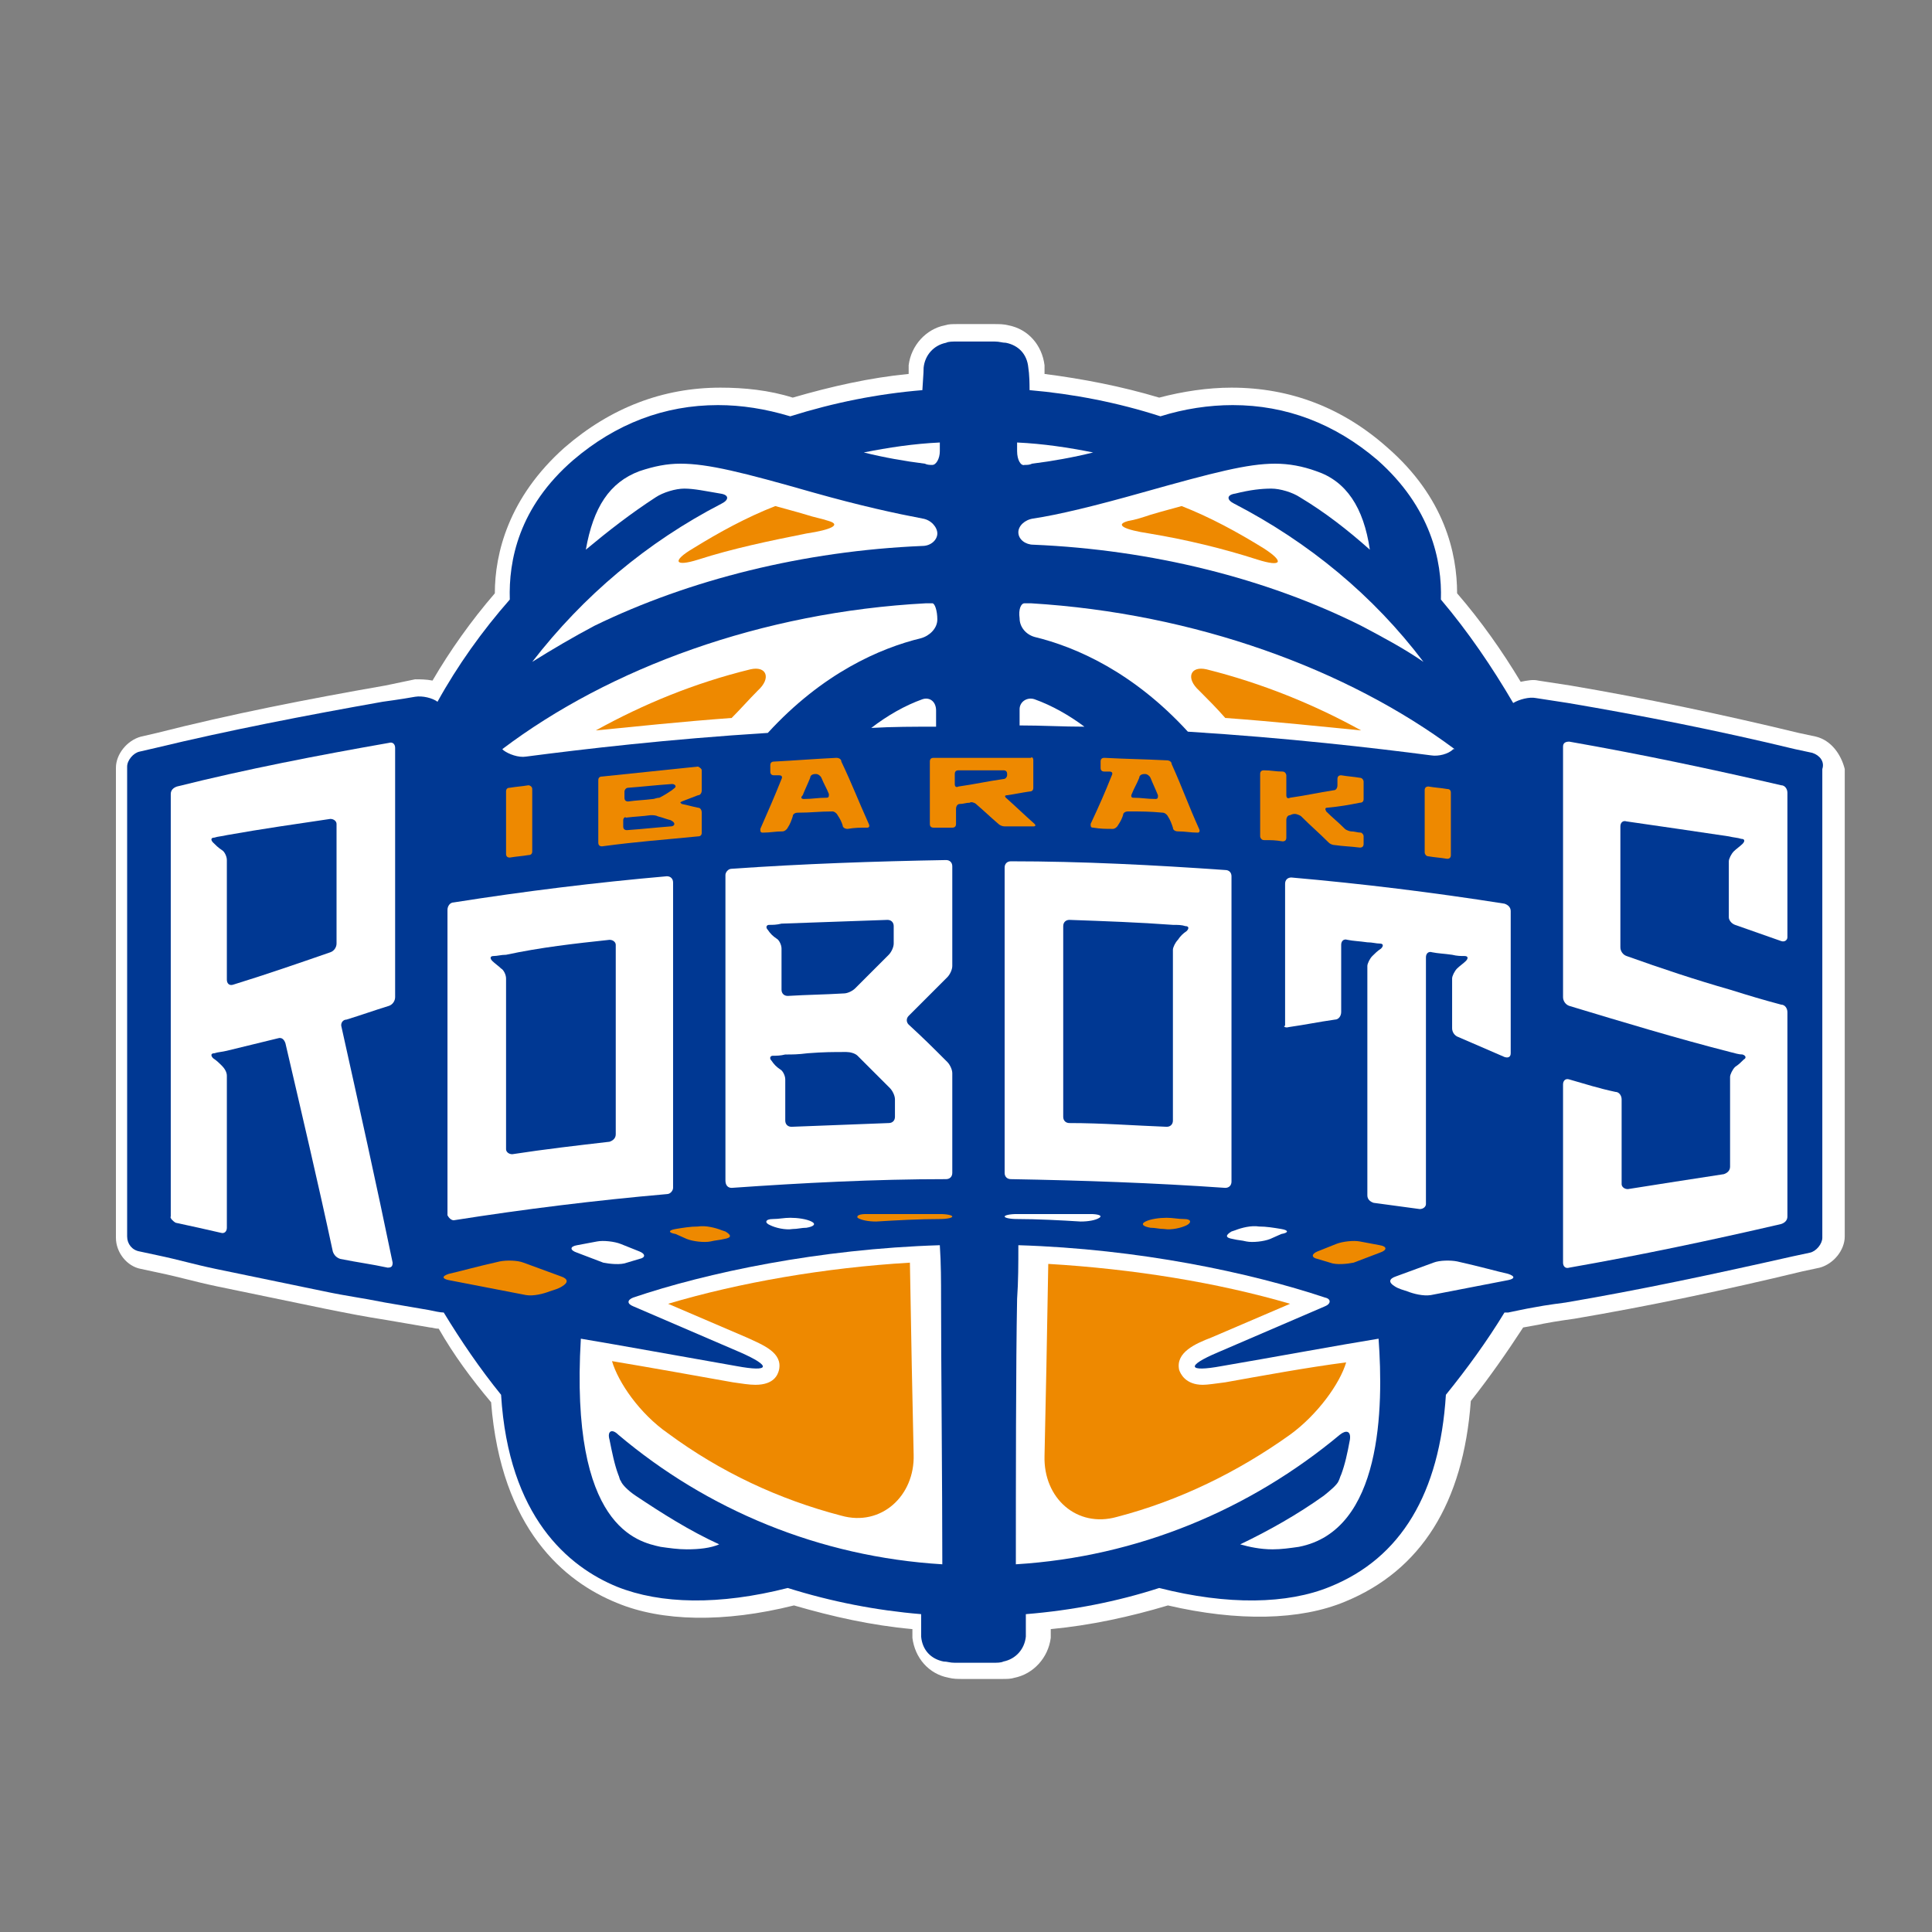
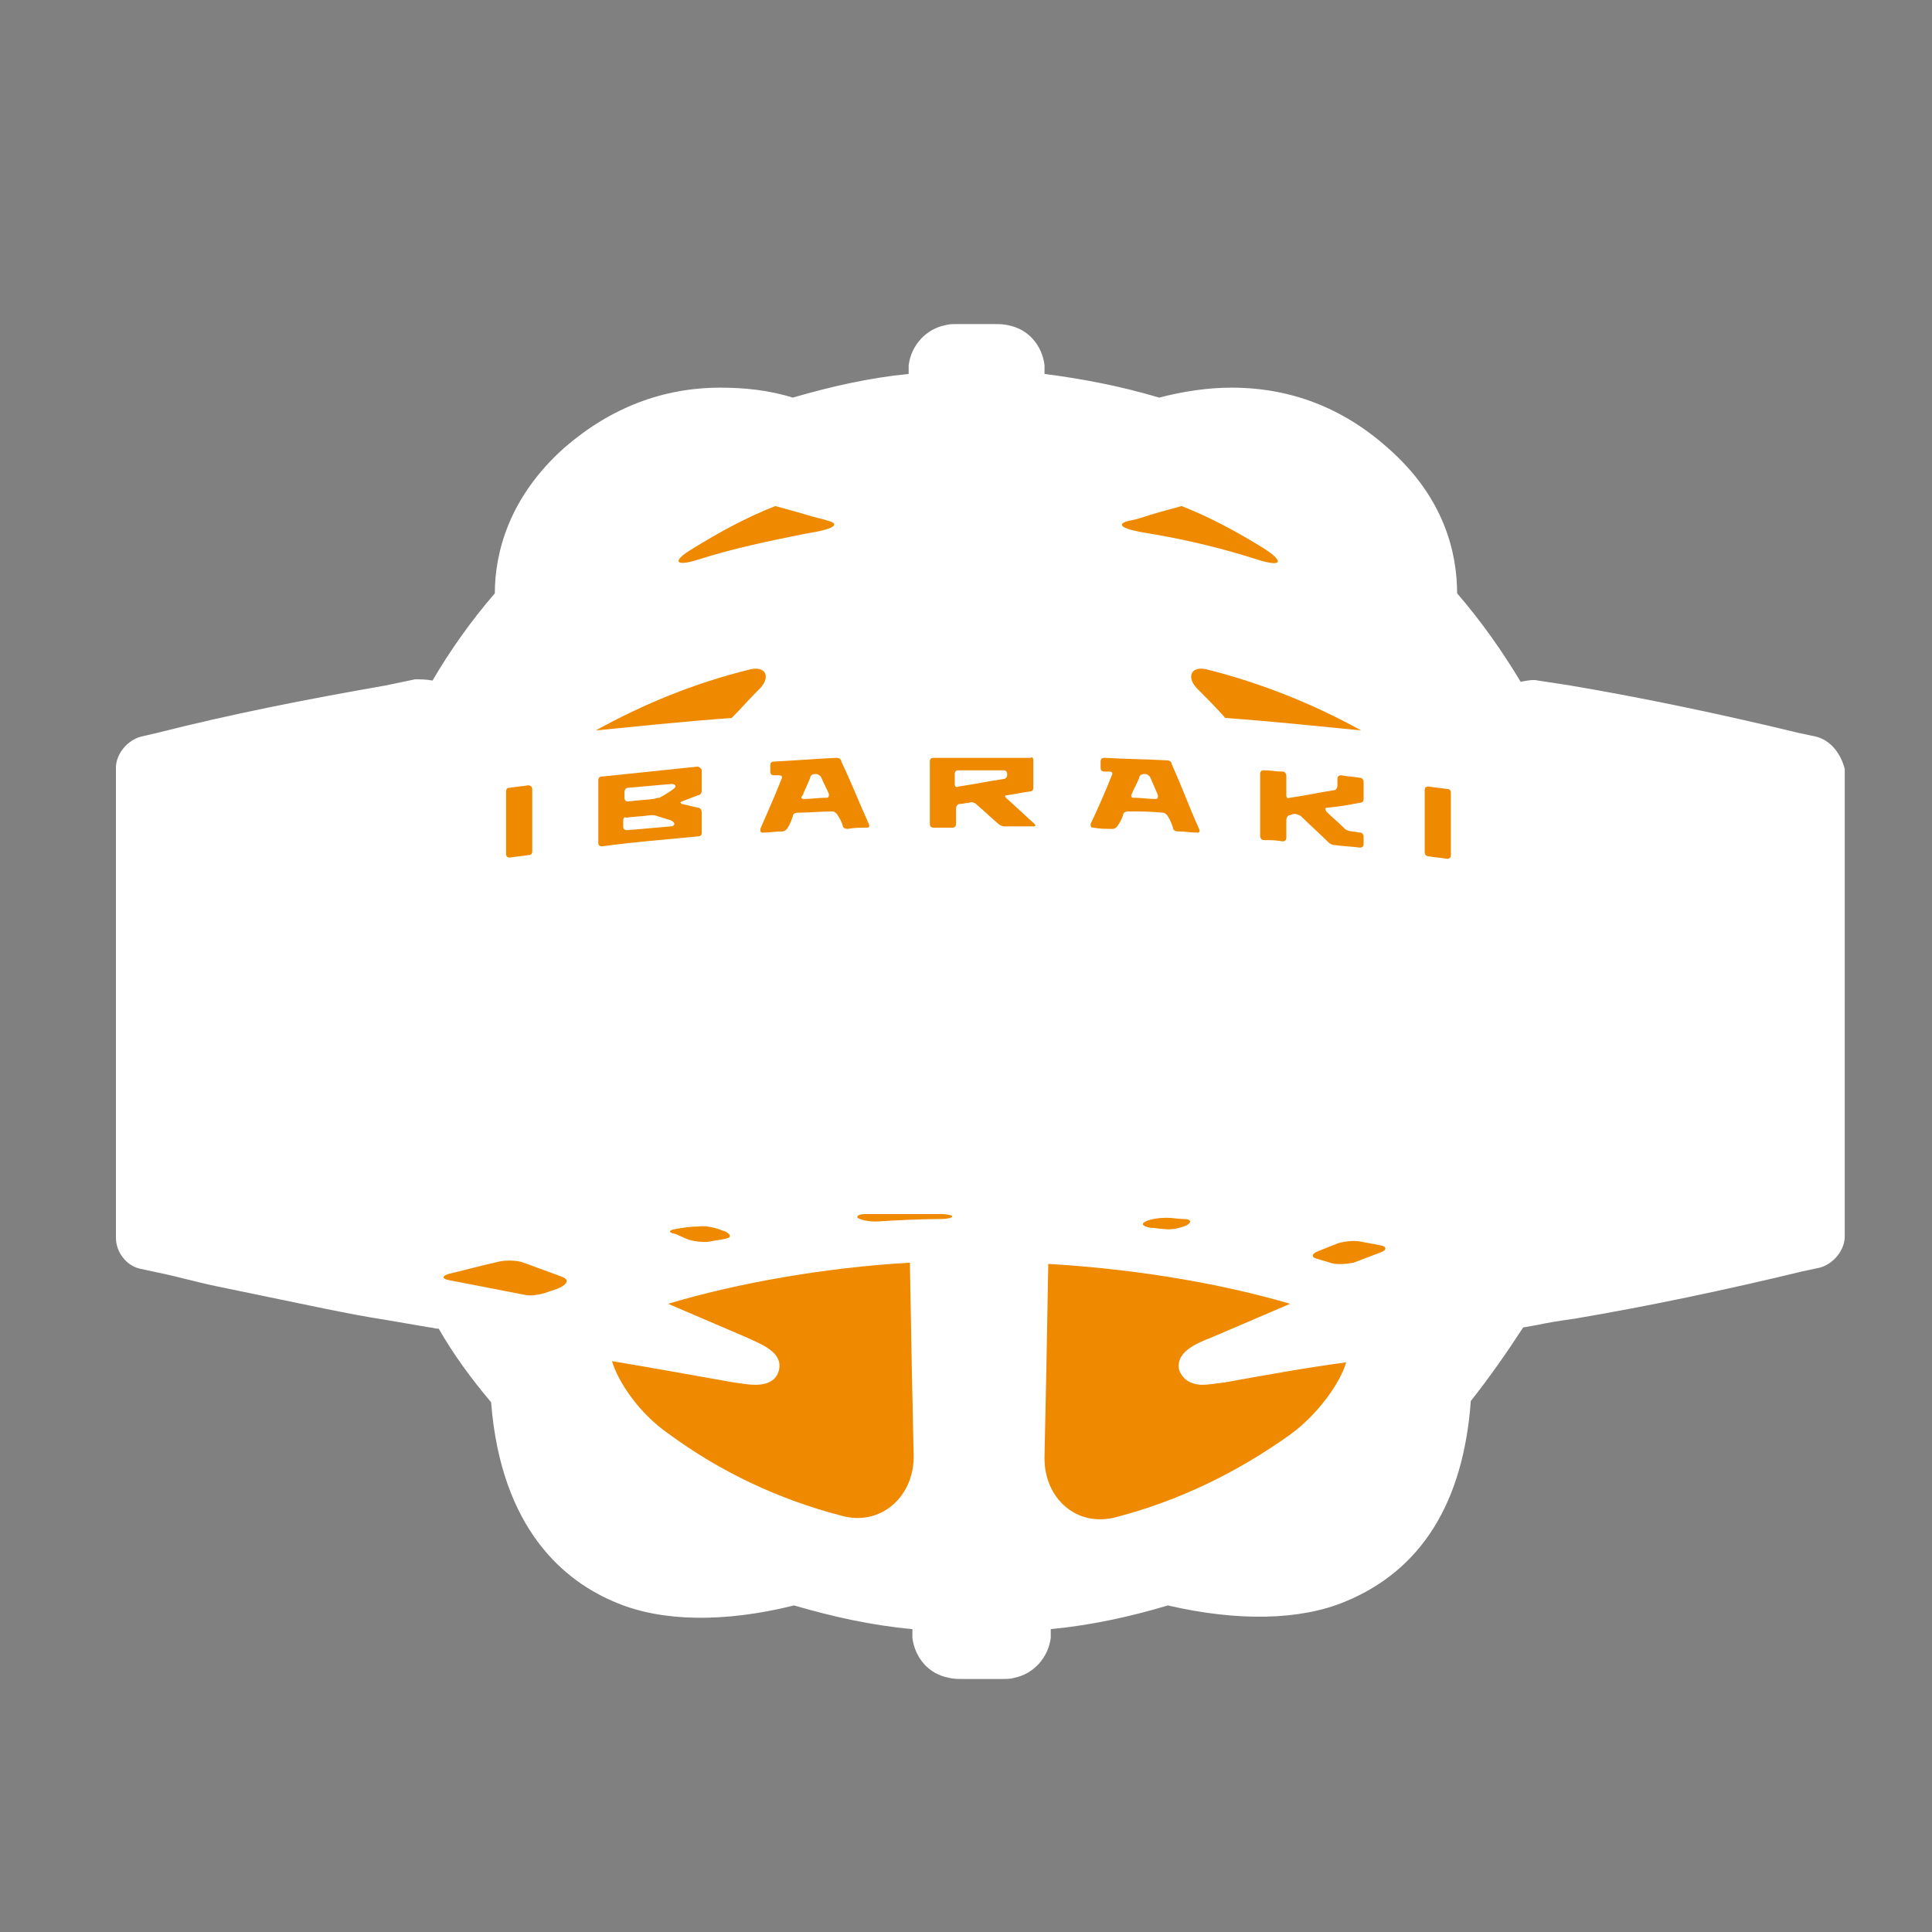
<svg xmlns="http://www.w3.org/2000/svg" version="1.1" id="レイヤー_1" x="0px" y="0px" viewBox="0 0 155 155" style="enable-background:new 0 0 155 155;" xml:space="preserve">
  <rect x="0" y="0" width="155" height="155" fill="#808080" stroke="none" />
  <style type="text/css">
	.st0{fill:#FFFFFF;}
	.st1{fill:#003893;}
	.st2{fill:#EE8900;}
</style>
  <g>
    <path class="st0" d="M145.7,59.1l-1.4-0.3c-6.2-1.5-12.4-2.8-18.3-3.8l-2.6-0.4c-0.4-0.1-0.9,0-1.4,0.1c-1.5-2.5-3.2-4.9-5.1-7.1   c0-3.2-1-7.7-5.6-11.7c-3.6-3.2-7.8-4.8-12.5-4.8c-1.9,0-3.9,0.3-5.8,0.8c-3-0.9-6.1-1.5-9.2-1.9c0-0.5,0-0.6,0-0.7   c-0.2-1.6-1.3-2.9-2.9-3.2c-0.4-0.1-0.7-0.1-1.2-0.1l-0.5,0c-0.3,0-0.6,0-0.9,0c-0.4,0-0.7,0-0.9,0l-0.5,0c-0.5,0-0.8,0-1.1,0.1   c-1.5,0.3-2.7,1.6-2.9,3.2c0,0.1,0,0.2,0,0.7c-3.1,0.3-6.2,1-9.3,1.9c-1.9-0.6-3.9-0.8-5.8-0.8c-4.6,0-8.8,1.6-12.5,4.8   c-4.5,4-5.6,8.5-5.6,11.7c-1.9,2.2-3.6,4.6-5,7c-0.5-0.1-1-0.1-1.4-0.1L30.9,55c-6.3,1.1-12.4,2.3-18.3,3.8l-1.3,0.3   c-1.1,0.3-2,1.4-2,2.5v37.7c0,1.2,0.9,2.3,2,2.5l1.4,0.3c1.9,0.4,2.8,0.7,4.7,1.1l8.7,1.8c2,0.4,3,0.6,4.9,0.9l3.5,0.6   c0.2,0,0.4,0.1,0.7,0.1c1.2,2.1,2.6,4,4.2,5.9c0.8,10.2,5.9,14.4,10.1,16.1c3.6,1.5,8.6,1.6,14.2,0.2c3.1,0.9,6.2,1.6,9.5,1.9   c0,0.5,0,0.6,0,0.7c0.2,1.6,1.3,2.9,2.9,3.2c0.4,0.1,0.7,0.1,1.2,0.1l0.6,0c0.2,0,0.5,0,0.9,0c0.3,0,0.6,0,0.9,0l0.6,0   c0.5,0,0.8,0,1.1-0.1c1.5-0.3,2.7-1.6,2.9-3.2c0-0.1,0-0.1,0-0.7c3.2-0.3,6.4-1,9.4-1.9c5.6,1.3,10.6,1.2,14.2-0.3   c6.1-2.5,9.5-7.9,10.1-16.1c1.5-1.9,2.9-3.9,4.2-5.9c0.5-0.1,1.2-0.2,1.6-0.3c1-0.2,2.5-0.4,2.5-0.4c5.9-1,12.1-2.3,18.3-3.8   l1.4-0.3c1.1-0.3,2-1.4,2-2.5V61.7C147.7,60.5,146.9,59.4,145.7,59.1z" />
    <g>
-       <path class="st1" d="M145.4,60.4l-1.4-0.3c-6.2-1.5-12.3-2.7-18.2-3.7l-2.6-0.4c-0.5-0.1-1.3,0.1-1.8,0.4    c-1.7-2.9-3.6-5.7-5.8-8.3c0.1-3.1-0.8-7.4-5.1-11.2c-3.4-2.9-7.3-4.4-11.6-4.4c-1.9,0-3.9,0.3-5.8,0.9c-3.4-1.1-7-1.8-10.5-2.1    c0-1.4-0.1-1.7-0.1-1.8c-0.1-1.1-0.8-1.8-1.8-2c-0.3,0-0.5-0.1-0.9-0.1l-0.5,0c-0.3,0-0.6,0-1,0c-0.4,0-0.7,0-1,0l-0.5,0    c-0.4,0-0.7,0-0.9,0.1c-1,0.2-1.7,1-1.8,2c0,0.1,0,0.4-0.1,1.8c-3.6,0.3-7.1,1-10.6,2.1c-2-0.6-3.9-0.9-5.8-0.9    c-4.3,0-8.2,1.5-11.6,4.4c-4.4,3.8-5.2,8.1-5.1,11.2c-2.2,2.5-4.2,5.3-5.8,8.2c-0.4-0.3-1.2-0.5-1.8-0.4c-1.1,0.2-2.6,0.4-2.6,0.4    c-6.2,1.1-12.4,2.3-18.2,3.7l-1.3,0.3c-0.5,0.1-1,0.7-1,1.2v37.7c0,0.6,0.4,1.1,1,1.2l1.4,0.3c1.9,0.4,2.8,0.7,4.7,1.1l8.7,1.8    c1.9,0.4,2.9,0.5,4.9,0.9l3.5,0.6c0.5,0.1,0.9,0.2,1.2,0.2c1.4,2.3,2.9,4.5,4.6,6.6c0.6,9.8,5.4,13.8,9.3,15.4    c3.5,1.4,8.2,1.5,13.7,0.1c3.5,1.1,7.1,1.8,10.7,2.1c0,1.7,0,1.7,0,1.8c0.1,1.1,0.8,1.8,1.8,2c0.3,0,0.5,0.1,0.9,0.1l0.5,0    c0.3,0,0.6,0,1,0c0.4,0,0.7,0,1,0l0.5,0c0.4,0,0.7,0,0.9-0.1c1-0.2,1.7-1,1.8-2c0-0.1,0-0.1,0-1.8c3.7-0.3,7.3-1,10.7-2.1    c5.5,1.4,10.3,1.3,13.7-0.1c5.7-2.3,8.8-7.5,9.3-15.4c1.7-2.1,3.3-4.3,4.7-6.6c0.1,0,0.2,0,0.3,0c0.5-0.1,1.4-0.3,2-0.4    c1-0.2,2.6-0.4,2.6-0.4c5.9-1,12-2.3,18.2-3.7l1.4-0.3c0.5-0.1,1-0.7,1-1.2V61.7C146.4,61.1,146,60.6,145.4,60.4z" />
      <g>
        <path class="st0" d="M81.7,42.7c0,0.6,0.6,1,1.2,1c9.5,0.4,18.7,2.7,26.3,6.5c1.7,0.9,3.4,1.8,5,2.9c-4-5.3-9.2-9.6-15.2-12.7     c-0.6-0.3-0.6-0.7,0.1-0.8c1.2-0.3,2.1-0.4,2.9-0.4c0.7,0,1.7,0.3,2.3,0.7c2,1.2,3.8,2.6,5.6,4.2c-0.5-3.4-1.9-5.5-4.3-6.3     c-1.1-0.4-2.2-0.6-3.3-0.6c-2.2,0-4.9,0.7-10.6,2.3c-3.9,1.1-6.8,1.8-8.8,2.1C82.2,41.7,81.7,42.2,81.7,42.7z" />
        <path class="st0" d="M81.6,36.2c0,0.7,0.3,1.2,0.6,1.1c0.2,0,0.4,0,0.6-0.1c1.6-0.2,3.3-0.5,4.9-0.9c-2-0.4-4-0.7-6.1-0.8     C81.6,35.7,81.6,36,81.6,36.2L81.6,36.2z" />
        <path class="st0" d="M83,56.1c-0.6-0.2-1.2,0.2-1.2,0.8c0,0.4,0,0.9,0,1.3c1.8,0,3.5,0.1,5.2,0.1C85.8,57.4,84.4,56.6,83,56.1z" />
        <path class="st0" d="M74,56.1c-1.4,0.5-2.8,1.3-4.1,2.3c1.7-0.1,3.5-0.1,5.2-0.1c0-0.4,0-0.9,0-1.3C75.1,56.3,74.6,55.9,74,56.1z     " />
        <path class="st0" d="M116.7,60.1c-8.6-6.4-20.8-10.9-34-11.7h-0.5c-0.3,0-0.5,0.5-0.4,1.2c0,0,0,0,0,0c0,0.7,0.5,1.3,1.2,1.5     c3.3,0.8,7.9,2.8,12.3,7.6c8,0.5,14.9,1.3,19.5,1.9c0.6,0.1,1.4-0.1,1.8-0.5L116.7,60.1z" />
        <path class="st0" d="M49.6,115.1c7.1,6,16.1,9.8,26,10.4c0-6.3-0.1-16.2-0.1-21.3c0-1.4,0-2.8-0.1-4.3     c-9.7,0.3-18.7,2.2-24.6,4.2c-0.5,0.2-0.5,0.5,0,0.7l8.6,3.7c2.5,1.1,2.4,1.6-0.3,1.1c-4-0.7-9.5-1.7-12.5-2.2     c-0.9,15.2,4.6,16.3,6.4,16.7c0.7,0.1,1.4,0.2,2.1,0.2c1,0,1.9-0.1,2.6-0.4c-2.4-1.1-4.6-2.5-6.7-3.9c-0.6-0.4-1.1-0.9-1.2-1.2     c-0.1-0.1-0.1-0.3-0.2-0.5c-0.3-0.8-0.5-1.8-0.7-2.8C48.7,114.8,49.1,114.6,49.6,115.1z" />
        <path class="st0" d="M98,109.6c-2.7,0.5-2.9,0-0.3-1.1l8.6-3.7c0.5-0.2,0.5-0.6,0-0.7c-6-2-14.9-3.9-24.6-4.2     c0,1.5,0,2.9-0.1,4.3c-0.1,5.1-0.1,14.9-0.1,21.3c9.8-0.6,18.8-4.4,26-10.4c0.5-0.4,0.9-0.3,0.8,0.4c-0.2,1.1-0.4,2-0.7,2.8     c-0.1,0.2-0.1,0.3-0.2,0.5c-0.1,0.3-0.7,0.8-1.2,1.2c-2.1,1.5-4.4,2.8-6.7,3.9c0.7,0.2,1.6,0.4,2.6,0.4c0.7,0,1.4-0.1,2.1-0.2     c6.7-1.3,6.8-11.2,6.4-16.7C107.5,107.9,102.1,108.9,98,109.6z" />
        <path class="st0" d="M75.2,49.7C75.2,49.7,75.2,49.7,75.2,49.7c0-0.7-0.2-1.3-0.4-1.3s-0.5,0-0.5,0c-13.2,0.7-25.4,5.2-34,11.7     l0.1,0.1c0.4,0.3,1.2,0.6,1.8,0.5c4.6-0.6,11.4-1.4,19.4-1.9c4.4-4.8,9-6.8,12.3-7.6C74.6,51,75.2,50.4,75.2,49.7z" />
        <path class="st0" d="M74,43.8c0.7,0,1.2-0.5,1.2-1c0-0.5-0.5-1.1-1.2-1.2c-2.1-0.4-4.9-1-8.8-2.1c-5.6-1.6-8.4-2.3-10.6-2.3     c-1.1,0-2.1,0.2-3.3,0.6c-2.4,0.9-3.7,2.9-4.3,6.3c1.8-1.5,3.6-2.9,5.6-4.2c0.6-0.4,1.6-0.7,2.3-0.7c0.8,0,1.7,0.2,2.9,0.4     c0.7,0.1,0.7,0.5,0.1,0.8c-6,3.1-11.1,7.4-15.2,12.7c1.6-1,3.3-2,5-2.9C55.3,46.5,64.5,44.2,74,43.8z" />
        <path class="st0" d="M74.8,37.3c0.3,0,0.6-0.5,0.6-1.1c0-0.2,0-0.5,0-0.7c-2.1,0.1-4.1,0.4-6.1,0.8c1.6,0.4,3.3,0.7,4.9,0.9     C74.4,37.3,74.6,37.3,74.8,37.3z" />
      </g>
      <g>
        <path class="st2" d="M98.3,110.9c-0.8,0.1-1.4,0.2-1.8,0.2h0c-1.4,0-1.8-0.9-1.9-1.2c-0.3-1.4,1.3-2.1,2.6-2.6l6.3-2.7     c-5.8-1.7-12.6-2.8-19.4-3.2c-0.1,5.9-0.2,11.1-0.3,15.4c-0.1,3.4,2.6,5.8,5.8,4.9c5-1.3,9.7-3.6,13.9-6.6c2.2-1.6,4-4.1,4.5-5.8     C104.9,109.7,101.1,110.4,98.3,110.9z" />
        <path class="st2" d="M96.8,53.7c-1.3-0.3-1.7,0.7-0.6,1.7c0.7,0.7,1.4,1.4,2.1,2.2c4.1,0.3,7.8,0.7,10.9,1     C105.4,56.5,101.2,54.8,96.8,53.7z" />
        <path class="st2" d="M60.8,55.4c1.1-1,0.7-2-0.6-1.7c-4.5,1.1-8.6,2.8-12.4,4.9c3.1-0.3,6.8-0.7,10.9-1     C59.4,56.9,60.1,56.1,60.8,55.4z" />
        <path class="st2" d="M92.2,42.8c3,0.5,5.9,1.2,8.7,2.1c1.9,0.6,2.2,0.2,0.5-0.9c-2.1-1.3-4.3-2.5-6.6-3.4     c-0.7,0.2-1.5,0.4-2.5,0.7c-0.6,0.2-1.2,0.4-1.8,0.5C89.4,42.1,90.2,42.5,92.2,42.8z" />
        <path class="st2" d="M53.6,104.6l6.3,2.7c1.3,0.6,2.9,1.2,2.6,2.6c-0.1,0.4-0.4,1.2-1.9,1.2c-0.5,0-1.1-0.1-1.8-0.2     c-2.8-0.5-6.7-1.2-9.7-1.7c0.5,1.7,2.2,4.2,4.5,5.8c4.2,3.1,8.9,5.3,13.9,6.6c3.2,0.9,5.9-1.6,5.8-4.9c-0.1-4.3-0.2-9.5-0.3-15.4     C66.2,101.7,59.3,102.9,53.6,104.6z" />
        <path class="st2" d="M56,44.9c2.8-0.9,5.7-1.5,8.7-2.1c2-0.3,2.8-0.7,1.8-1c-0.6-0.2-1.2-0.3-1.8-0.5c-1-0.3-1.8-0.5-2.5-0.7     c-2.3,0.9-4.5,2.1-6.6,3.4C53.9,45,54.1,45.5,56,44.9z" />
      </g>
    </g>
    <g>
      <g>
        <g>
          <g>
            <g>
              <g>
                <path class="st0" d="M14.1,98.1c1.4,0.3,2.3,0.5,3.6,0.8c0.3,0.1,0.5-0.1,0.5-0.4c0-4.1,0-8.1,0-12.2c0-0.3-0.2-0.6-0.4-0.8         c-0.2-0.2-0.4-0.4-0.7-0.6c-0.2-0.2-0.2-0.4,0.1-0.4c0.3-0.1,0.6-0.1,1-0.2c1.6-0.4,2.5-0.6,4.1-1c0.3-0.1,0.5,0.1,0.6,0.4         c1.3,5.6,2.6,11.1,3.8,16.7c0.1,0.3,0.3,0.5,0.6,0.6c1.5,0.3,2.4,0.4,3.8,0.7c0.3,0,0.4-0.1,0.4-0.4         c-1.3-6.3-2.7-12.6-4.1-18.9c-0.1-0.3,0.1-0.6,0.4-0.6c1.3-0.4,2.1-0.7,3.4-1.1c0.3-0.1,0.5-0.4,0.5-0.7c0-6.7,0-13.3,0-20         c0-0.3-0.2-0.5-0.5-0.4c-5.7,1-11.4,2.1-17,3.5c-0.3,0.1-0.5,0.3-0.5,0.6c0,11.3,0,22.6,0,33.9C13.6,97.7,13.9,98,14.1,98.1z          M26.5,65.7c0.3,0,0.5,0.2,0.5,0.4c0,3.2,0,6.4,0,9.6c0,0.3-0.2,0.6-0.5,0.7c-2.6,0.9-5.2,1.8-7.8,2.6         c-0.3,0.1-0.5-0.1-0.5-0.4c0-3.2,0-6.4,0-9.6c0-0.3-0.2-0.7-0.4-0.8c-0.3-0.2-0.5-0.4-0.7-0.6c-0.2-0.2-0.2-0.4,0.1-0.4         c0.3-0.1,0.6-0.1,1-0.2C21,66.5,23.8,66.1,26.5,65.7z" />
                <path class="st0" d="M139.2,74.2c1.4,0.5,2.3,0.8,3.7,1.3c0.3,0.1,0.5-0.1,0.5-0.3c0-3.9,0-7.7,0-11.6c0-0.3-0.2-0.6-0.5-0.6         c-5.6-1.3-11.3-2.5-17-3.5c-0.3,0-0.5,0.1-0.5,0.4c0,6.7,0,13.4,0,20.1c0,0.3,0.2,0.6,0.5,0.7c4.3,1.3,8.6,2.6,12.9,3.7         c0.4,0.1,0.7,0.2,1,0.2c0.3,0.1,0.3,0.3,0.1,0.4c-0.2,0.2-0.4,0.4-0.7,0.6c-0.2,0.2-0.4,0.6-0.4,0.8c0,2.8,0,4.4,0,7.2         c0,0.3-0.2,0.5-0.5,0.6c-2.6,0.4-5.2,0.8-7.7,1.2c-0.3,0-0.5-0.2-0.5-0.4c0-2.6,0-4.1,0-6.8c0-0.3-0.2-0.6-0.5-0.6         c-1.4-0.3-2.3-0.6-3.7-1c-0.3-0.1-0.5,0.1-0.5,0.4c0,4.8,0,9.5,0,14.3c0,0.3,0.2,0.5,0.5,0.4c5.7-1,11.4-2.2,17-3.5         c0.3-0.1,0.5-0.3,0.5-0.6c0-5.5,0-10.9,0-16.4c0-0.3-0.2-0.6-0.5-0.6c-1.5-0.4-2.5-0.7-4.1-1.2c-2.8-0.8-5.5-1.7-8.3-2.7         c-0.3-0.1-0.5-0.4-0.5-0.7c0-3.2,0-6.4,0-9.7c0-0.3,0.2-0.5,0.5-0.4c2.8,0.4,5.5,0.8,8.2,1.2c0.4,0.1,0.7,0.1,1,0.2         c0.3,0,0.3,0.2,0.1,0.4c-0.2,0.2-0.5,0.4-0.7,0.6c-0.2,0.2-0.4,0.6-0.4,0.8c0,1.7,0,2.8,0,4.5         C138.7,73.8,138.9,74.1,139.2,74.2z" />
              </g>
            </g>
            <g>
              <path class="st0" d="M36.4,97.9c5.7-0.9,11.4-1.6,17.1-2.1c0.3,0,0.5-0.3,0.5-0.5c0-8.2,0-16.3,0-24.5c0-0.3-0.2-0.5-0.5-0.5        c-5.7,0.5-11.4,1.2-17.1,2.1c-0.3,0-0.5,0.3-0.5,0.6c0,8.2,0,16.3,0,24.5C36,97.7,36.2,97.9,36.4,97.9z M48.9,75.4        c0.3,0,0.5,0.2,0.5,0.4c0,5.1,0,10.1,0,15.2c0,0.3-0.2,0.5-0.5,0.6c-2.6,0.3-5.2,0.6-7.8,1c-0.3,0-0.5-0.2-0.5-0.4        c0-4.6,0-9.1,0-13.7c0-0.3-0.2-0.7-0.4-0.8c-0.2-0.2-0.5-0.4-0.7-0.6c-0.2-0.2-0.2-0.4,0.1-0.4c0.3,0,0.6-0.1,1-0.1        C43.4,76,46.1,75.7,48.9,75.4z" />
              <path class="st0" d="M58.7,95.3c5.7-0.4,11.5-0.7,17.2-0.7c0.3,0,0.5-0.2,0.5-0.5c0-2.7,0-5.3,0-8c0-0.3-0.2-0.7-0.4-0.9        c-1.2-1.2-1.9-1.9-3.1-3c-0.2-0.2-0.2-0.5,0-0.7c1.2-1.2,1.9-1.9,3.1-3.1c0.2-0.2,0.4-0.6,0.4-0.9c0-2.7,0-5.3,0-8        c0-0.3-0.2-0.5-0.5-0.5c-5.7,0.1-11.5,0.3-17.2,0.7c-0.3,0-0.5,0.3-0.5,0.5c0,8.2,0,16.3,0,24.5        C58.2,95.1,58.4,95.3,58.7,95.3z M71.2,73.8c0.3,0,0.5,0.2,0.5,0.5c0,0.5,0,0.9,0,1.4c0,0.3-0.2,0.7-0.4,0.9        c-1,1-1.7,1.7-2.7,2.7c-0.2,0.2-0.6,0.4-0.9,0.4c-1.7,0.1-2.8,0.1-4.5,0.2c-0.3,0-0.5-0.2-0.5-0.5c0-1.2,0-2,0-3.3        c0-0.3-0.2-0.7-0.4-0.8c-0.3-0.2-0.5-0.4-0.7-0.7c-0.2-0.2-0.1-0.4,0.1-0.4c0.3,0,0.6,0,1-0.1C65.7,74,68.5,73.9,71.2,73.8z         M64.8,84.5c1.3-0.1,2-0.1,3.1-0.1c0.3,0,0.7,0.1,0.9,0.3c1,1,1.6,1.6,2.6,2.6c0.2,0.2,0.4,0.6,0.4,0.9c0,0.5,0,0.9,0,1.4        c0,0.3-0.2,0.5-0.5,0.5c-2.6,0.1-5.2,0.2-7.8,0.3c-0.3,0-0.5-0.2-0.5-0.5c0-1.2,0-2,0-3.3c0-0.3-0.2-0.7-0.4-0.8        c-0.3-0.2-0.5-0.4-0.7-0.7c-0.2-0.2-0.1-0.4,0.1-0.4c0.3,0,0.6,0,1-0.1C63.6,84.6,64,84.6,64.8,84.5z" />
              <path class="st0" d="M98.8,94.8c0-8.2,0-16.3,0-24.5c0-0.3-0.2-0.5-0.5-0.5c-5.7-0.4-11.5-0.7-17.2-0.7        c-0.3,0-0.5,0.2-0.5,0.5c0,2.7,0,21.9,0,24.5c0,0.3,0.2,0.5,0.5,0.5c5.7,0.1,11.5,0.3,17.2,0.7C98.6,95.3,98.8,95.1,98.8,94.8        z M85.3,74.3c0-0.3,0.2-0.5,0.5-0.5c2.8,0.1,5.6,0.2,8.3,0.4c0.4,0,0.7,0,1,0.1c0.3,0,0.3,0.2,0.1,0.4        c-0.3,0.2-0.5,0.4-0.7,0.7c-0.2,0.2-0.4,0.6-0.4,0.8c0,1.2,0,13.7,0,13.7c0,0.3-0.2,0.5-0.5,0.5c-2.6-0.1-5.2-0.3-7.8-0.3        c-0.3,0-0.5-0.2-0.5-0.5L85.3,74.3z" />
              <path class="st0" d="M103.4,82.4c1.4-0.2,2.3-0.4,3.7-0.6c0.3,0,0.5-0.3,0.5-0.6c0-2.1,0-3.3,0-5.4c0-0.3,0.2-0.5,0.5-0.4        c0.5,0.1,0.9,0.1,1.6,0.2c0.4,0,0.7,0.1,1,0.1c0.3,0,0.3,0.2,0.1,0.4c-0.3,0.2-0.5,0.4-0.7,0.6c-0.2,0.2-0.4,0.6-0.4,0.8        c0,6.1,0,12.2,0,18.4c0,0.3,0.2,0.5,0.5,0.6c1.4,0.2,2.3,0.3,3.7,0.5c0.3,0,0.5-0.2,0.5-0.4c0-6.6,0-13.2,0-19.8        c0-0.3,0.2-0.5,0.5-0.4c0.5,0.1,0.9,0.1,1.6,0.2c0.4,0.1,0.7,0.1,1,0.1c0.3,0,0.3,0.2,0.1,0.4c-0.2,0.2-0.5,0.4-0.7,0.6        c-0.2,0.2-0.4,0.6-0.4,0.8c0,1.5,0,2.5,0,4c0,0.3,0.2,0.6,0.5,0.7c1.4,0.6,2.3,1,3.7,1.6c0.3,0.1,0.5,0,0.5-0.3        c0-3.8,0-7.6,0-11.4c0-0.3-0.2-0.5-0.5-0.6c-5.7-0.9-11.4-1.6-17.1-2.1c-0.3,0-0.5,0.2-0.5,0.5c0,3.8,0,7.6,0,11.4        C102.9,82.3,103.1,82.5,103.4,82.4z" />
            </g>
          </g>
          <g>
            <g>
              <path class="st2" d="M42.7,63.3c0,2,0,3.1,0,5c0,0.2-0.1,0.3-0.3,0.3c-0.6,0.1-0.9,0.1-1.5,0.2c-0.2,0-0.3-0.1-0.3-0.3        c0-2,0-3.1,0-5c0-0.2,0.1-0.3,0.3-0.3c0.6-0.1,0.9-0.1,1.5-0.2C42.5,63,42.7,63.1,42.7,63.3z" />
              <path class="st2" d="M56.3,61.8c0,0.6,0,1,0,1.6c0,0.2-0.1,0.4-0.3,0.4c-0.5,0.2-0.8,0.3-1.3,0.5c-0.2,0.1-0.1,0.1,0,0.2        c0.5,0.1,0.8,0.2,1.3,0.3c0.2,0,0.3,0.2,0.3,0.4c0,0.6,0,1,0,1.6c0,0.2-0.1,0.3-0.3,0.3c-3,0.3-4.7,0.4-7.7,0.8        c-0.2,0-0.3-0.1-0.3-0.3c0-2,0-3.1,0-5c0-0.2,0.1-0.3,0.3-0.3c3-0.3,4.7-0.5,7.7-0.8C56.2,61.6,56.3,61.7,56.3,61.8z M52.9,64        c0.4-0.2,0.7-0.4,1-0.6c0.1-0.1,0.3-0.2,0.3-0.3s-0.1-0.2-0.3-0.2c-1.4,0.1-2.2,0.2-3.5,0.3c-0.2,0-0.3,0.2-0.3,0.3        c0,0.2,0,0.3,0,0.5c0,0.2,0.1,0.3,0.3,0.3c0.7-0.1,1.2-0.1,2-0.2C52.5,64.1,52.7,64,52.9,64z M50,65.8c0,0.2,0,0.3,0,0.5        c0,0.2,0.1,0.3,0.3,0.3c1.4-0.1,2.2-0.2,3.5-0.3c0.2,0,0.3-0.1,0.3-0.2s-0.1-0.2-0.3-0.3c-0.4-0.1-0.6-0.2-1-0.3        c-0.2-0.1-0.4-0.1-0.6-0.1c-0.7,0.1-1.2,0.1-2,0.2C50.2,65.5,50,65.6,50,65.8z" />
              <path class="st2" d="M69.6,66.4c-0.6,0-1,0-1.6,0.1c-0.2,0-0.4-0.1-0.4-0.3c-0.1-0.3-0.2-0.5-0.4-0.8        c-0.1-0.2-0.3-0.3-0.4-0.3c-1.1,0-1.7,0.1-2.8,0.1c-0.2,0-0.4,0.1-0.4,0.3c-0.1,0.3-0.2,0.6-0.4,0.9c-0.1,0.2-0.3,0.3-0.4,0.3        c-0.6,0-1,0.1-1.6,0.1c-0.2,0-0.2-0.1-0.2-0.3c0.7-1.6,1.1-2.5,1.7-4c0.1-0.2,0-0.3-0.2-0.3c-0.1,0-0.3,0-0.4,0        c-0.2,0-0.3-0.1-0.3-0.3c0-0.2,0-0.3,0-0.5c0-0.2,0.1-0.3,0.3-0.3c1.9-0.1,3-0.2,5-0.3c0.2,0,0.4,0.1,0.4,0.3        c0.9,1.9,1.3,3,2.2,5C69.8,66.3,69.7,66.4,69.6,66.4z M64.5,64.1c0.7,0,1.1-0.1,1.8-0.1c0.2,0,0.2-0.1,0.2-0.3        c-0.2-0.5-0.4-0.8-0.6-1.3c-0.1-0.2-0.3-0.3-0.4-0.3c0,0-0.1,0-0.1,0c-0.2,0-0.4,0.1-0.4,0.3c-0.2,0.5-0.4,0.9-0.6,1.4        C64.2,64,64.3,64.1,64.5,64.1z" />
              <path class="st2" d="M82.9,61c0,0.8,0,1.3,0,2.2c0,0.2-0.1,0.3-0.3,0.3c-0.7,0.1-1.1,0.2-1.8,0.3c-0.2,0-0.2,0.1-0.1,0.2        c0.9,0.8,1.4,1.3,2.3,2.1c0.1,0.1,0.1,0.2-0.1,0.2c-0.9,0-1.4,0-2.3,0c-0.2,0-0.4-0.1-0.5-0.2c-0.7-0.6-1.1-1-1.8-1.6        c-0.1-0.1-0.4-0.2-0.5-0.1c-0.3,0-0.5,0.1-0.8,0.1c-0.2,0-0.3,0.2-0.3,0.4c0,0.4,0,0.8,0,1.2c0,0.2-0.1,0.3-0.3,0.3        c-0.6,0-0.9,0-1.5,0c-0.2,0-0.3-0.1-0.3-0.3c0-2,0-3.1,0-5c0-0.2,0.1-0.3,0.3-0.3c3,0,4.7,0,7.8,0        C82.8,60.7,82.9,60.8,82.9,61z M80.5,61.8c-1.4,0-2.2,0-3.6,0c-0.2,0-0.3,0.1-0.3,0.3c0,0.3,0,0.5,0,0.8        c0,0.2,0.1,0.3,0.3,0.2c1.4-0.2,2.2-0.4,3.6-0.6c0.2,0,0.3-0.2,0.3-0.3c0,0,0-0.1,0-0.1C80.8,61.9,80.7,61.8,80.5,61.8z" />
              <path class="st2" d="M96.1,66.8c-0.6,0-1-0.1-1.6-0.1c-0.2,0-0.4-0.1-0.4-0.3c-0.1-0.3-0.2-0.6-0.4-0.9        c-0.1-0.2-0.3-0.3-0.4-0.3c-1.1-0.1-1.7-0.1-2.8-0.1c-0.2,0-0.4,0.1-0.4,0.3c-0.1,0.3-0.2,0.5-0.4,0.8        c-0.1,0.2-0.3,0.3-0.4,0.3c-0.6,0-1,0-1.6-0.1c-0.2,0-0.2-0.1-0.2-0.3c0.7-1.5,1.1-2.4,1.7-3.9c0.1-0.2,0-0.3-0.2-0.3        c-0.1,0-0.3,0-0.4,0c-0.2,0-0.3-0.1-0.3-0.3c0-0.2,0-0.3,0-0.5c0-0.2,0.1-0.3,0.3-0.3c1.9,0.1,3,0.1,5,0.2        c0.2,0,0.4,0.1,0.4,0.3c0.9,2,1.3,3.2,2.2,5.2C96.3,66.7,96.2,66.8,96.1,66.8z M90.9,64c0.7,0,1.1,0.1,1.8,0.1        c0.2,0,0.2-0.1,0.2-0.3c-0.2-0.5-0.4-0.9-0.6-1.4c-0.1-0.2-0.3-0.3-0.4-0.3c0,0-0.1,0-0.1,0c-0.2,0-0.4,0.1-0.4,0.3        c-0.2,0.5-0.4,0.8-0.6,1.3C90.7,63.9,90.8,64,90.9,64z" />
              <path class="st2" d="M109.4,67.1c0,0.2,0,0.4,0,0.6c0,0.2-0.1,0.3-0.3,0.3c-0.8-0.1-1.3-0.1-2-0.2c-0.2,0-0.4-0.1-0.5-0.2        c-0.8-0.8-1.4-1.3-2.2-2.1c-0.1-0.1-0.4-0.2-0.5-0.2c-0.1,0-0.2,0-0.4,0.1c-0.2,0-0.3,0.2-0.3,0.4c0,0.5,0,0.9,0,1.4        c0,0.2-0.1,0.3-0.3,0.3c-0.6-0.1-0.9-0.1-1.5-0.1c-0.2,0-0.3-0.2-0.3-0.3c0-2,0-3.1,0-5c0-0.2,0.1-0.3,0.3-0.3        c0.6,0,0.9,0.1,1.5,0.1c0.2,0,0.3,0.2,0.3,0.3c0,0.6,0,1,0,1.6c0,0.2,0.1,0.3,0.3,0.2c1.4-0.2,2.2-0.4,3.5-0.6        c0.2,0,0.3-0.2,0.3-0.4c0-0.2,0-0.3,0-0.5c0-0.2,0.1-0.3,0.3-0.3c0.6,0.1,0.9,0.1,1.5,0.2c0.2,0,0.3,0.2,0.3,0.3        c0,0.5,0,0.9,0,1.4c0,0.2-0.1,0.3-0.3,0.3c-1,0.2-1.6,0.3-2.6,0.4c-0.2,0-0.2,0.1-0.1,0.3c0.5,0.5,0.9,0.8,1.5,1.4        c0.1,0.1,0.4,0.2,0.5,0.2c0.3,0,0.5,0.1,0.8,0.1C109.2,66.8,109.4,66.9,109.4,67.1z" />
              <path class="st2" d="M116.4,63.6c0,2,0,3.1,0,5c0,0.2-0.1,0.3-0.3,0.3c-0.6-0.1-0.9-0.1-1.5-0.2c-0.2,0-0.3-0.2-0.3-0.3        c0-2,0-3.1,0-5c0-0.2,0.1-0.3,0.3-0.3c0.6,0.1,0.9,0.1,1.5,0.2C116.3,63.3,116.4,63.4,116.4,63.6z" />
            </g>
          </g>
        </g>
        <g>
          <g>
            <path class="st0" d="M102.8,98.6c-0.6-0.1-1.2-0.2-1.8-0.2c-0.6-0.1-1.4,0.1-1.9,0.3l-0.3,0.1c-0.5,0.3-0.5,0.5,0.1,0.6       c0.4,0.1,0.7,0.1,1.1,0.2c0.5,0.1,1.4,0,1.9-0.2l0.9-0.4C103.4,98.9,103.4,98.7,102.8,98.6z" />
            <path class="st2" d="M110.7,99.9c-0.5-0.1-1.1-0.2-1.6-0.3c-0.5-0.1-1.4,0-1.9,0.2l-1.5,0.6c-0.5,0.2-0.5,0.5,0,0.6       c0.3,0.1,0.7,0.2,1,0.3c0.5,0.2,1.4,0.1,1.9,0l2.1-0.8C111.3,100.3,111.3,100,110.7,99.9z" />
            <path class="st2" d="M92.3,98.5c0.4,0,0.7,0.1,1.1,0.1c0.6,0.1,1.4-0.1,1.8-0.3s0.4-0.5-0.2-0.5c-0.5,0-0.9-0.1-1.4-0.1       c-0.6,0-1.3,0.1-1.7,0.3C91.5,98.2,91.7,98.4,92.3,98.5z" />
            <path class="st0" d="M87.5,97.4c-0.6,0-1.2,0-1.7,0c-0.3,0-0.5,0-0.8,0c-0.6,0-2.2,0-3.4,0c-0.6,0-1,0.1-1,0.2s0.4,0.2,1,0.2       c1.6,0,3.5,0.1,5.1,0.2c0.6,0,1.2-0.1,1.5-0.3S88,97.4,87.5,97.4z" />
            <path class="st0" d="M111.9,103.2c0.3,0.2,0.7,0.3,1,0.4c0.5,0.2,1.3,0.4,1.9,0.3l6.2-1.2c0.5-0.1,0.6-0.3,0-0.5       c-0.9-0.2-2.3-0.6-4.1-1c-0.5-0.1-1.4-0.1-1.9,0.1l-3,1.1C111.4,102.6,111.4,102.9,111.9,103.2z" />
          </g>
          <g>
            <path class="st2" d="M54.2,98.6c0.6-0.1,1.2-0.2,1.8-0.2c0.6-0.1,1.4,0.1,1.9,0.3l0.3,0.1c0.5,0.3,0.5,0.5-0.1,0.6       c-0.4,0.1-0.7,0.1-1.1,0.2c-0.5,0.1-1.4,0-1.9-0.2l-0.9-0.4C53.6,98.9,53.6,98.7,54.2,98.6z" />
-             <path class="st0" d="M46.3,99.9c0.5-0.1,1.1-0.2,1.6-0.3c0.5-0.1,1.4,0,1.9,0.2l1.5,0.6c0.5,0.2,0.5,0.5,0,0.6       c-0.3,0.1-0.7,0.2-1,0.3c-0.5,0.2-1.4,0.1-1.9,0l-2.1-0.8C45.7,100.3,45.7,100,46.3,99.9z" />
-             <path class="st0" d="M64.7,98.5c-0.4,0-0.7,0.1-1.1,0.1c-0.6,0.1-1.4-0.1-1.8-0.3c-0.5-0.2-0.4-0.5,0.2-0.5       c0.5,0,0.9-0.1,1.4-0.1c0.6,0,1.3,0.1,1.7,0.3C65.5,98.2,65.3,98.4,64.7,98.5z" />
+             <path class="st0" d="M46.3,99.9c0.5-0.1,1.1-0.2,1.6-0.3c0.5-0.1,1.4,0,1.9,0.2l1.5,0.6c0.5,0.2,0.5,0.5,0,0.6       c-0.3,0.1-0.7,0.2-1,0.3c-0.5,0.2-1.4,0.1-1.9,0l-2.1-0.8C45.7,100.3,45.7,100,46.3,99.9" />
            <path class="st2" d="M69.5,97.4c0.6,0,1.2,0,1.7,0c0.3,0,0.5,0,0.8,0c0.6,0,2.2,0,3.4,0c0.6,0,1,0.1,1,0.2c0,0.1-0.4,0.2-1,0.2       c-1.6,0-3.5,0.1-5.1,0.2c-0.6,0-1.2-0.1-1.5-0.3C68.7,97.5,69,97.4,69.5,97.4z" />
            <path class="st2" d="M45.1,103.2c-0.3,0.2-0.7,0.3-1,0.4c-0.5,0.2-1.3,0.4-1.9,0.3l-6.2-1.2c-0.5-0.1-0.6-0.3,0-0.5       c0.9-0.2,2.3-0.6,4.1-1c0.5-0.1,1.4-0.1,1.9,0.1l3,1.1C45.6,102.6,45.6,102.9,45.1,103.2z" />
          </g>
        </g>
      </g>
    </g>
  </g>
</svg>